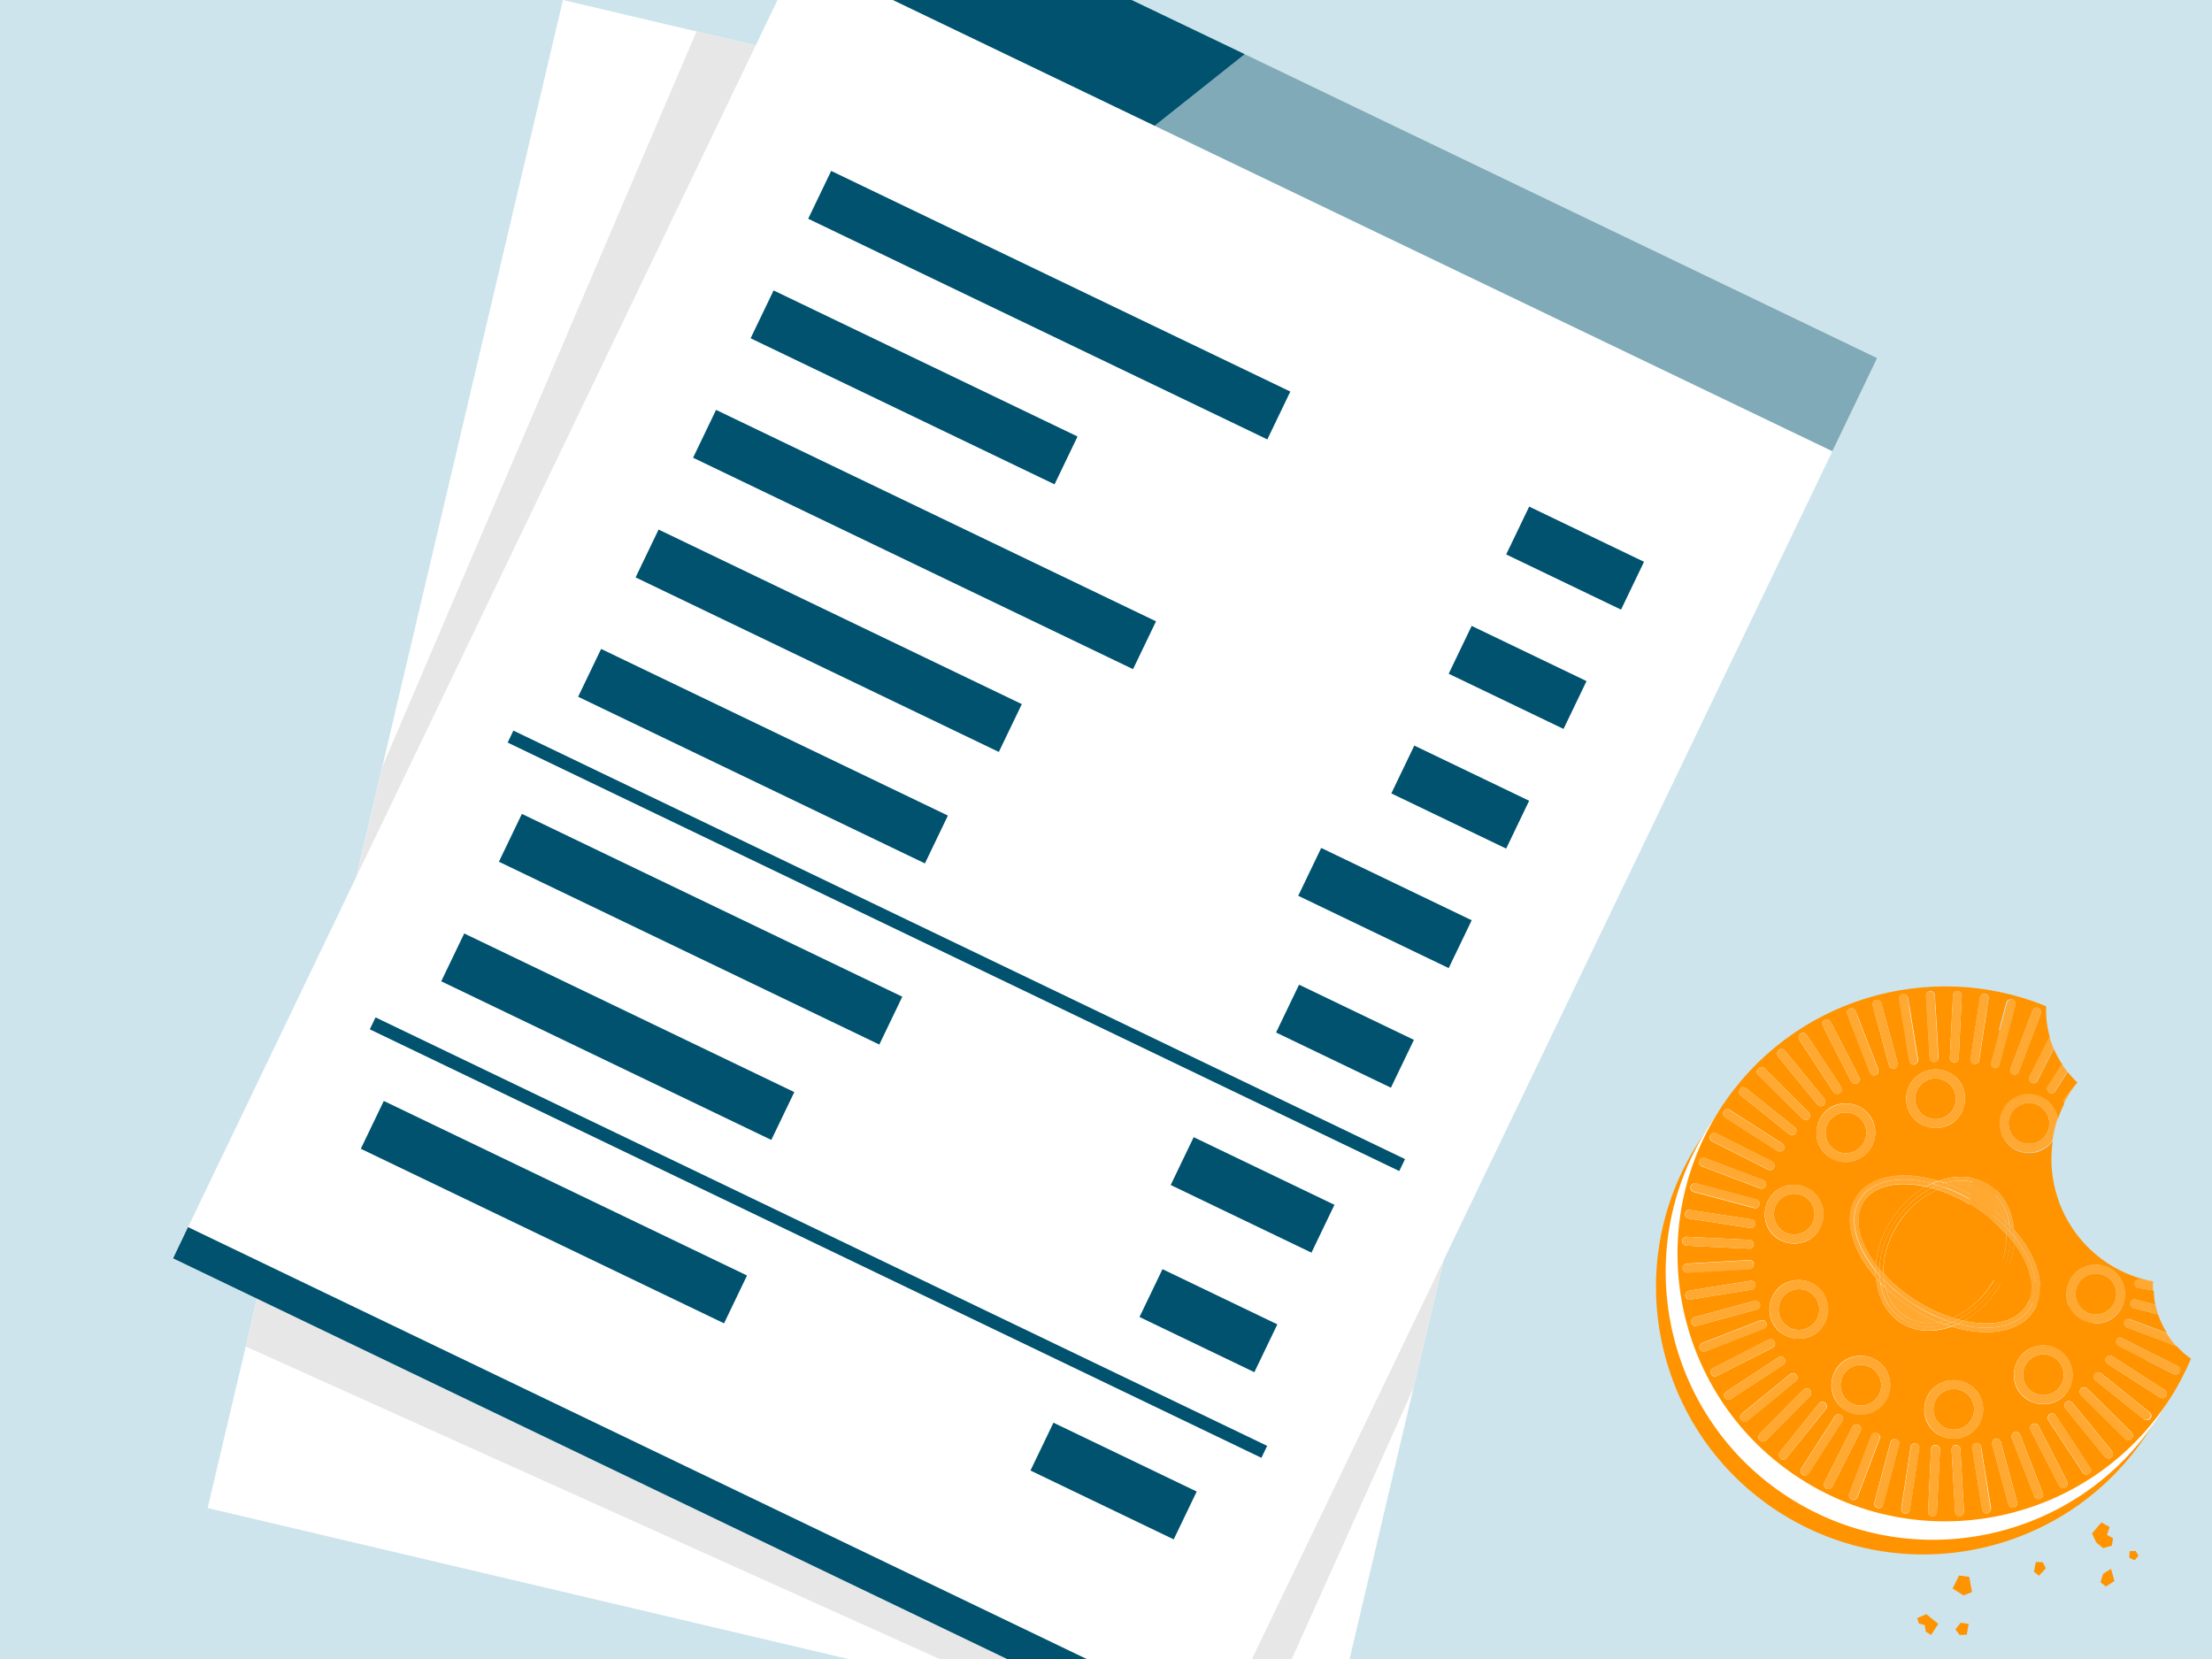
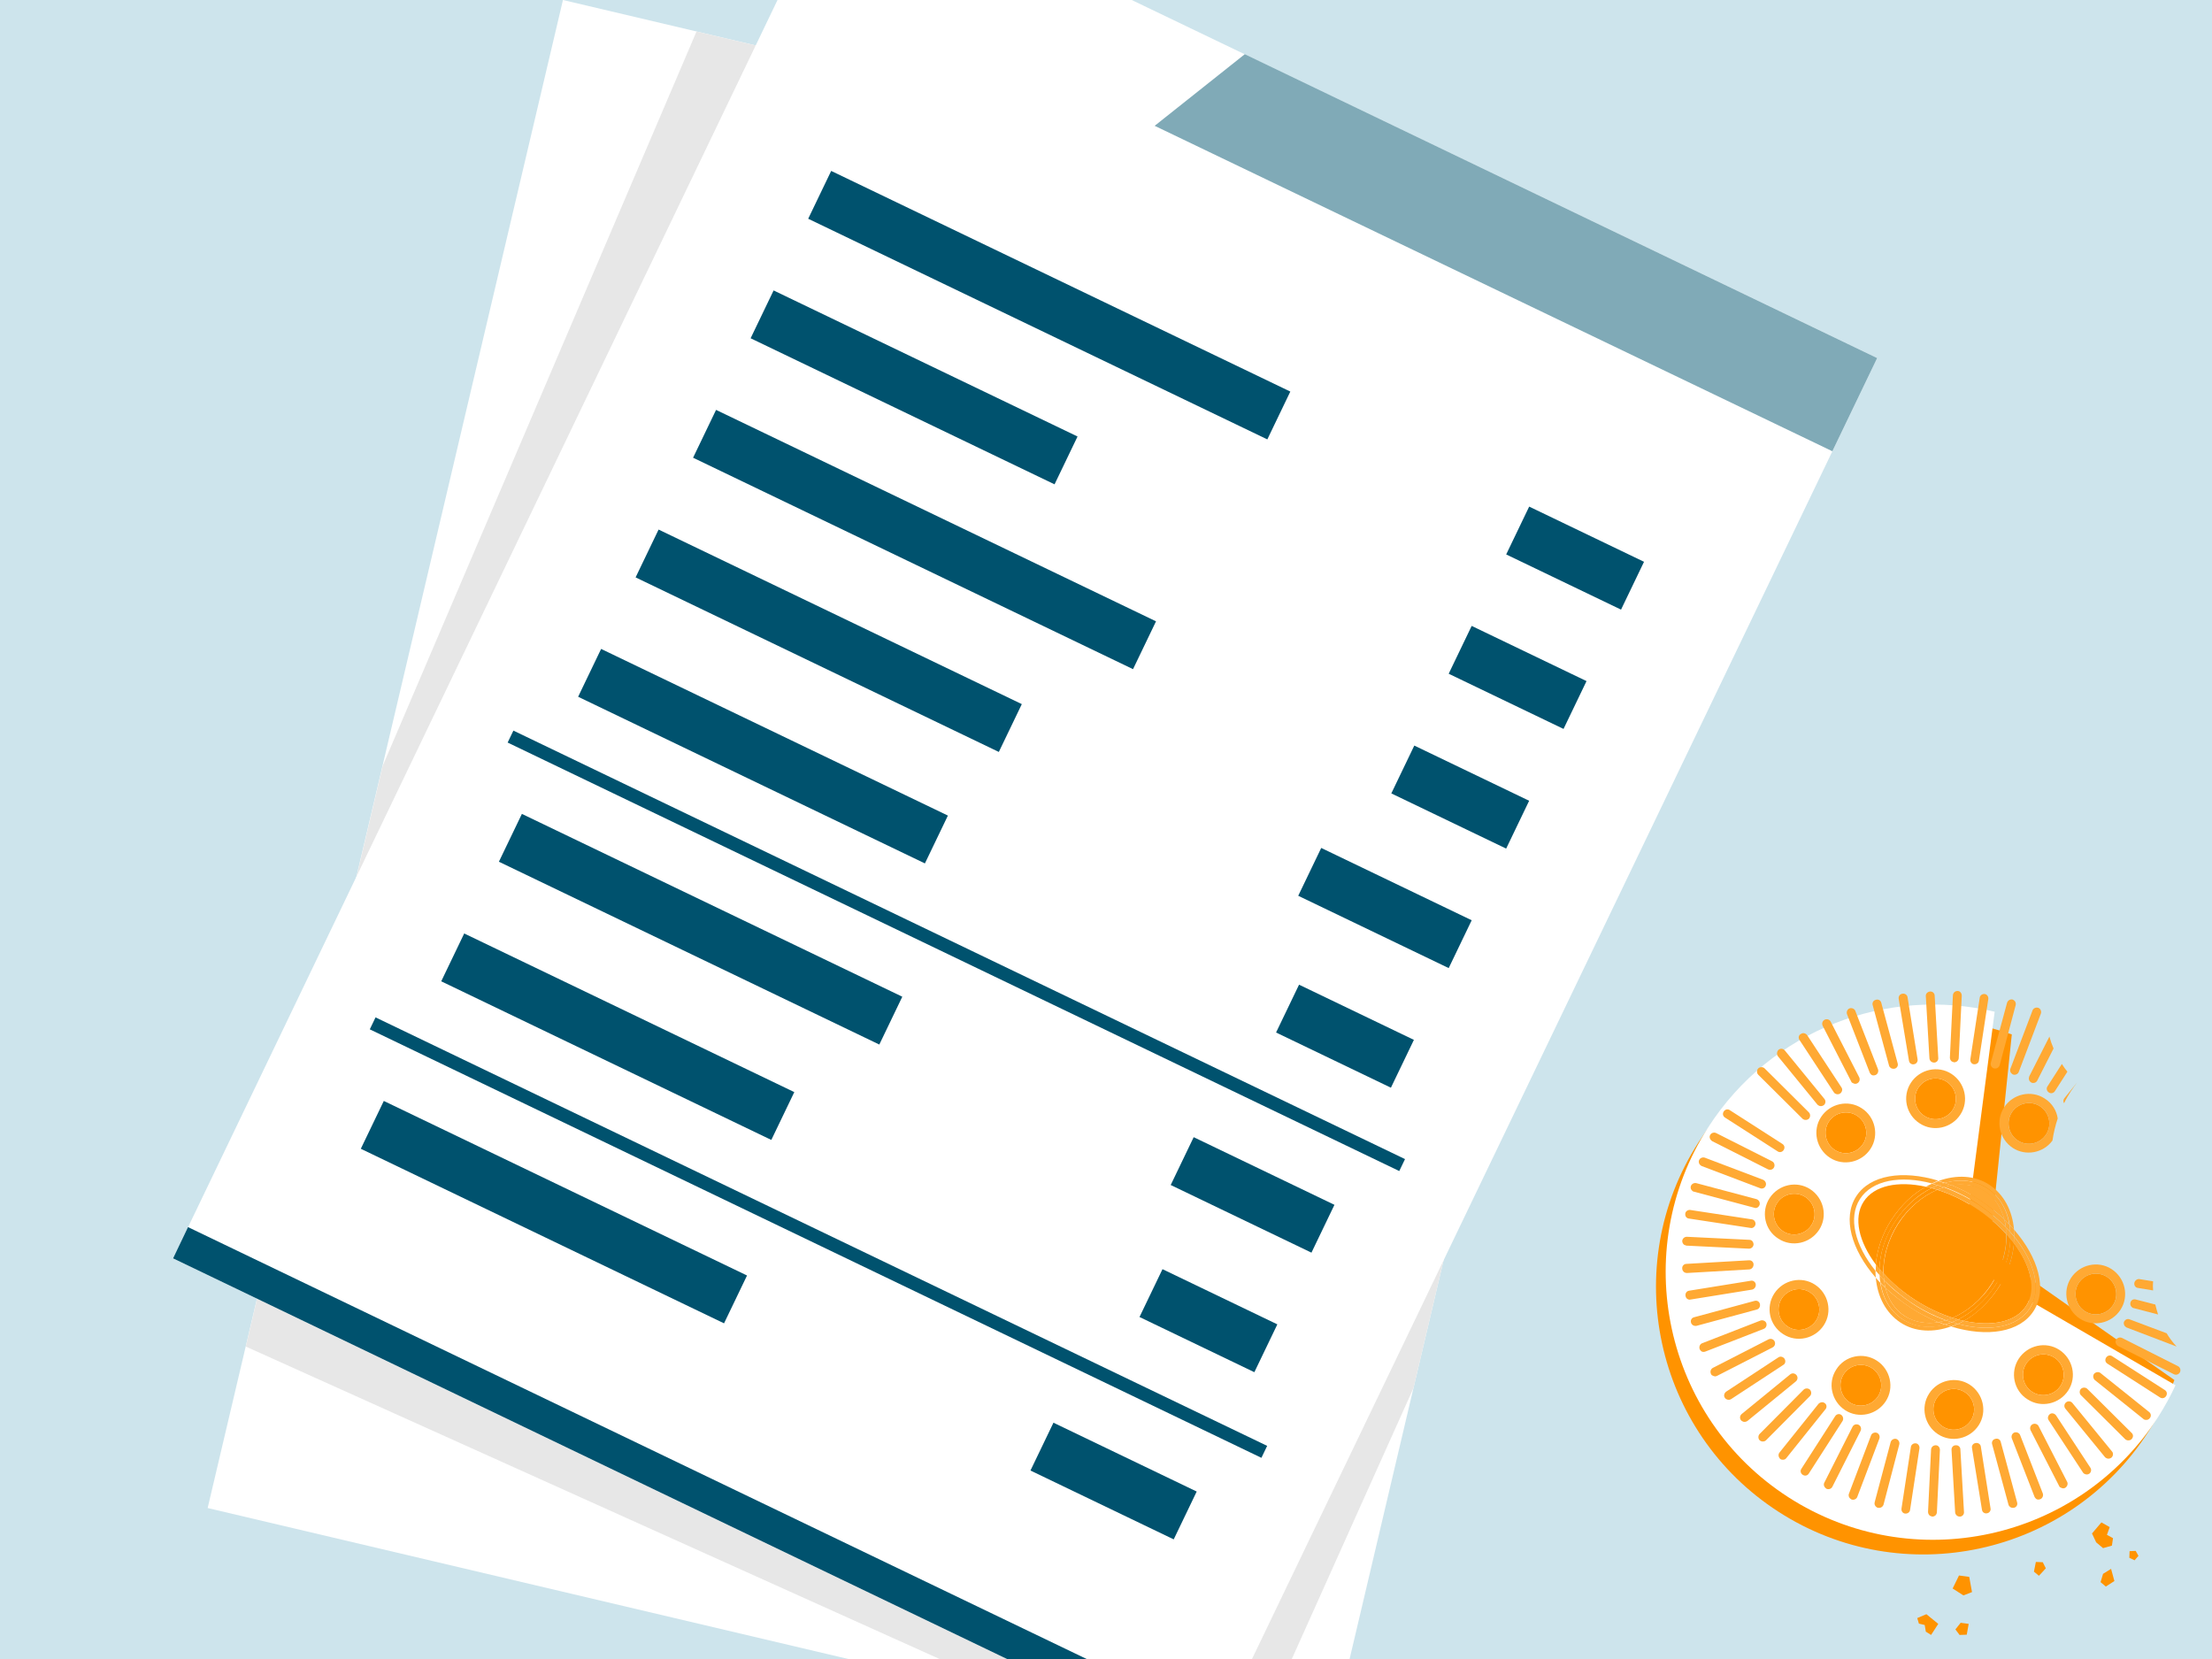
<svg xmlns="http://www.w3.org/2000/svg" id="Laag_1" style="enable-background:new 0 0 800 600;" version="1.1" viewBox="0 0 800 600" x="0px" xml:space="preserve" y="0px">
  <style type="text/css">
	.st0{fill:#CDE4EC;}
	.st1{fill:#FFFFFF;}
	.st2{fill:#E7E7E7;}
	.st3{fill:#80AAB7;}
	.st4{fill:#00526E;}
	.st5{fill:#FF9300;}
	.st6{fill:#FFA933;}
</style>
  <rect class="st0" height="600" width="800" />
  <polygon class="st1" points="203.6,0 75.1,545.4 306.8,600 488.1,600 607.1,95.1 " />
  <polygon class="st2" points="251.9,11.4 138.4,277 88.9,487 339.8,600 467.2,600 511.2,502 607.1,95.1 " />
  <g>
    <polygon class="st1" points="409.3,0 281.2,0 62.6,455.1 364.2,600 452.8,600 678.9,129.5  " />
    <g>
      <polygon class="st3" points="678.9,129.5 450.2,19.6 417.6,45.5 662.7,163.2   " />
-       <polygon class="st4" points="409.3,0 322.9,0 417.6,45.5 450.2,19.6   " />
    </g>
    <polygon class="st4" points="68,443.8 62.6,455.1 364.2,600 393,600  " />
  </g>
  <g>
    <g>
      <rect class="st4" height="184.3" transform="matrix(0.433 -0.901 0.901 0.433 115.819 404.555)" width="19.2" x="369.9" y="18.1" />
      <rect class="st4" height="46.1" transform="matrix(0.433 -0.901 0.901 0.433 141.292 627.835)" width="19.2" x="560.1" y="178.6" />
    </g>
    <g>
      <rect class="st4" height="122" transform="matrix(0.433 -0.901 0.901 0.433 61.298 377.354)" width="19.2" x="321" y="79" />
      <rect class="st4" height="46.1" transform="matrix(0.433 -0.901 0.901 0.433 90.535 633.626)" width="19.2" x="539.4" y="221.8" />
    </g>
    <g>
      <rect class="st4" height="176.6" transform="matrix(0.433 -0.901 0.901 0.433 13.842 412.076)" width="19.2" x="324.9" y="106.7" />
      <rect class="st4" height="46.1" transform="matrix(0.433 -0.901 0.901 0.433 39.778 639.417)" width="19.2" x="518.6" y="265.1" />
    </g>
    <g>
      <rect class="st4" height="145.8" transform="matrix(0.433 -0.901 0.901 0.433 -38.773 401.574)" width="19.2" x="290.2" y="158.7" />
      <rect class="st4" height="60.4" transform="matrix(0.433 -0.901 0.901 0.433 -11.842 637.644)" width="19.2" x="491.4" y="298.1" />
    </g>
    <g>
      <rect class="st4" height="139.2" transform="matrix(0.433 -0.901 0.901 0.433 -89.931 403.862)" width="19.2" x="266.5" y="203.8" />
      <rect class="st4" height="46.1" transform="matrix(0.433 -0.901 0.901 0.433 -61.736 650.998)" width="19.2" x="477" y="351.5" />
    </g>
    <rect class="st4" height="357.9" transform="matrix(0.433 -0.901 0.901 0.433 -113.667 506.782)" width="4.8" x="343.6" y="164.8" />
    <g>
      <rect class="st4" height="152.7" transform="matrix(0.433 -0.901 0.901 0.433 -159.165 418.959)" width="19.2" x="243.9" y="259.7" />
      <rect class="st4" height="56.5" transform="matrix(0.433 -0.901 0.901 0.433 -132.412 653.457)" width="19.2" x="443.6" y="403.7" />
    </g>
    <g>
      <rect class="st4" height="132.5" transform="matrix(0.433 -0.901 0.901 0.433 -211.137 414.091)" width="19.2" x="214" y="308.6" />
      <rect class="st4" height="46.1" transform="matrix(0.433 -0.901 0.901 0.433 -182.538 664.78)" width="19.2" x="427.6" y="454.5" />
    </g>
    <rect class="st4" height="357.9" transform="matrix(0.433 -0.901 0.901 0.433 -235.484 520.681)" width="4.8" x="293.8" y="268.6" />
    <g>
      <rect class="st4" height="145.8" transform="matrix(0.433 -0.901 0.901 0.433 -281.392 429.253)" width="19.2" x="190.9" y="365.4" />
      <rect class="st4" height="57.5" transform="matrix(0.433 -0.901 0.901 0.433 -254.287 666.846)" width="19.2" x="393.4" y="506.8" />
    </g>
  </g>
  <g>
    <path class="st5" d="M614.3,413.1c24.7-38.4,72-53.4,113.3-39l-8.1,78.1l66.9,46.9c-2.4,6.4-5.5,12.7-9.4,18.7   c-28.9,44.9-88.8,57.9-133.7,29S585.4,458,614.3,413.1L614.3,413.1z" />
    <path class="st1" d="M617.8,407.7c22.8-35.4,64.8-51,103.6-41.8l-11.8,90.3l77.2,44.8c-1.8,3.9-3.9,7.7-6.3,11.5   c-28.9,44.9-88.8,57.9-133.7,29S588.9,452.6,617.8,407.7L617.8,407.7z" />
    <g>
      <path class="st5" d="M666.8,497c-2.2,3.4-1.2,8,2.2,10.2s8,1.2,10.2-2.2s1.2-8-2.2-10.2S669,493.6,666.8,497L666.8,497z" />
      <path class="st5" d="M696,403.6c3.4,2.2,8,1.2,10.2-2.2s1.2-8-2.2-10.2s-8-1.2-10.2,2.2S692.6,401.4,696,403.6L696,403.6z" />
      <path class="st5" d="M671.6,403.5c-3.4-2.2-8-1.2-10.2,2.2s-1.2,8,2.2,10.2s8,1.2,10.2-2.2S675,405.7,671.6,403.5L671.6,403.5z" />
      <path class="st5" d="M644.9,445.3c3.4,2.2,8,1.2,10.2-2.2s1.2-8-2.2-10.2s-8-1.2-10.2,2.2S641.5,443.1,644.9,445.3L644.9,445.3z" />
      <path class="st5" d="M700.4,505.7c-2.2,3.4-1.2,8,2.2,10.2s8,1.2,10.2-2.2s1.2-8-2.2-10.2S702.6,502.3,700.4,505.7L700.4,505.7z" />
      <path class="st5" d="M735,503.4c3.4,2.2,8,1.2,10.2-2.2s1.2-8-2.2-10.2s-8-1.2-10.2,2.2S731.6,501.2,735,503.4L735,503.4z" />
-       <path class="st5" d="M769.2,480.1c-0.1,0-0.2-0.1-0.3-0.2c-0.6-0.4-0.9-1.2-0.6-1.9c0.3-0.8,1.2-1.2,2.1-0.9l13.3,5    c-1.3-2.1-2.4-4.4-3.2-6.7l-8.8-2.3c-0.2,0-0.3-0.1-0.5-0.2c-0.6-0.4-0.9-1.1-0.7-1.8c0.2-0.9,1.1-1.4,2-1.1l7,1.8    c-0.4-1.7-0.5-3.4-0.6-5.1l-5.5-0.9c-0.2,0-0.4-0.1-0.6-0.2c-0.5-0.3-0.8-1-0.7-1.6c0.1-0.9,1-1.5,1.8-1.3l5,0.8c0,0,0,0,0,0    c-5.6-1-11.1-3.1-16.3-6.4c-15.3-9.9-22.7-27.5-20.2-44.4c-3.3,4.5-9.5,5.7-14.3,2.7c-4.9-3.2-6.3-9.7-3.2-14.7s9.7-6.3,14.7-3.2    c2.6,1.7,4.2,4.4,4.7,7.2c0.6-1.9,1.4-3.8,2.3-5.6c-0.4-0.6-0.4-1.3,0.1-1.9l4.6-5.7c-1.3-1.2-2.4-2.5-3.5-3.8l-4.5,7    c-0.5,0.7-1.5,1-2.2,0.5s-1-1.5-0.5-2.2l5.2-8.1c-1.2-1.8-2.2-3.7-3-5.6l-5.9,11.6c-0.4,0.8-1.4,1.1-2.2,0.7    c-0.1,0-0.1-0.1-0.1-0.1c-0.7-0.4-0.9-1.3-0.6-2.1l7.3-14.4c-1-3.6-1.4-7.3-1.3-11.1c-42.3-17.3-92.2-2.6-117.9,37.2    c-28.9,44.9-16,104.8,29,133.7c44.9,28.9,104.8,16,133.7-29c3-4.6,5.5-9.5,7.6-14.4c-1.9-1.3-3.6-2.8-5.1-4.5L769.2,480.1    L769.2,480.1z M763.7,459.1c4.9,3.2,6.3,9.7,3.2,14.7s-9.7,6.3-14.7,3.2s-6.3-9.7-3.2-14.7S758.8,455.9,763.7,459.1z M744.7,488.3    c4.9,3.2,6.3,9.7,3.2,14.7s-9.7,6.3-14.7,3.2s-6.3-9.7-3.2-14.7S739.8,485.1,744.7,488.3L744.7,488.3z M715.5,515.5    c-3.2,4.9-9.7,6.3-14.7,3.2s-6.3-9.7-3.2-14.7c3.2-4.9,9.7-6.3,14.7-3.2S718.7,510.6,715.5,515.5L715.5,515.5z M719.5,428.5    c5.3,3.4,8.3,9.4,8.9,16.2c8.9,10.1,12.1,21.7,7.1,29.4c-5,7.8-16.8,9.6-29.7,5.7c-6.4,2.3-13.1,2-18.4-1.4s-8.3-9.4-8.9-16.2    c-8.9-10.1-12.1-21.7-7.1-29.4s16.8-9.6,29.7-5.7C707.5,424.8,714.1,425.1,719.5,428.5z M681.9,506.7c-3.2,4.9-9.7,6.3-14.7,3.2    s-6.3-9.7-3.2-14.7s9.7-6.3,14.7-3.2S685.1,501.8,681.9,506.7L681.9,506.7z M676.5,415.4c-3.2,4.9-9.7,6.3-14.7,3.2    s-6.3-9.7-3.2-14.7s9.7-6.3,14.7-3.2S679.7,410.5,676.5,415.4L676.5,415.4z M691.1,391.6c3.2-4.9,9.7-6.3,14.7-3.2    s6.3,9.7,3.2,14.7s-9.7,6.3-14.7,3.2S687.9,396.5,691.1,391.6L691.1,391.6z M654.6,430.2c4.9,3.2,6.3,9.7,3.2,14.7    s-9.7,6.3-14.7,3.2s-6.3-9.7-3.2-14.7S649.7,427,654.6,430.2L654.6,430.2z M656.3,464.6c4.9,3.2,6.3,9.7,3.2,14.7    s-9.7,6.3-14.7,3.2s-6.3-9.7-3.2-14.7S651.4,461.5,656.3,464.6L656.3,464.6z M737.2,364.5c0.8,0.3,1.2,1.2,0.9,2.1l-8,21.1    c-0.3,0.8-1.2,1.2-2.1,0.9c-0.1,0-0.2-0.1-0.3-0.2c-0.6-0.4-0.9-1.2-0.6-1.9l8-21.1C735.4,364.6,736.3,364.2,737.2,364.5z     M727.7,361.4c0.9,0.2,1.4,1.1,1.1,2l-5.8,21.8c-0.2,0.9-1.1,1.4-2,1.1c-0.2,0-0.3-0.1-0.5-0.2c-0.6-0.4-0.9-1.1-0.7-1.8l5.8-21.8    C725.9,361.7,726.8,361.2,727.7,361.4z M717.9,359.4c0.9,0.1,1.5,1,1.3,1.8l-3.4,22.3c-0.1,0.9-1,1.5-1.8,1.3    c-0.2,0-0.4-0.1-0.6-0.2c-0.5-0.3-0.8-1-0.7-1.6l3.4-22.3C716.2,359.9,717,359.3,717.9,359.4z M708,358.4c0.9,0,1.6,0.8,1.5,1.7    l-1.1,22.6c0,0.9-0.8,1.6-1.7,1.5c-0.3,0-0.6-0.1-0.8-0.3c-0.5-0.3-0.8-0.8-0.7-1.4l1.1-22.6C706.4,359,707.1,358.3,708,358.4z     M698.1,358.4c0.9,0,1.7,0.6,1.7,1.5l1.3,22.5c0,0.9-0.6,1.7-1.5,1.7c-0.4,0-0.7-0.1-1-0.3c-0.4-0.3-0.7-0.7-0.7-1.3l-1.3-22.5    C696.5,359.2,697.2,358.5,698.1,358.4L698.1,358.4z M688.2,359.5c0.9-0.1,1.7,0.5,1.9,1.3l3.6,22.3c0.1,0.9-0.5,1.7-1.3,1.9    c-0.4,0.1-0.8,0-1.1-0.2c-0.4-0.2-0.6-0.6-0.7-1.1l-3.6-22.3C686.7,360.5,687.3,359.7,688.2,359.5L688.2,359.5z M678.4,361.6    c0.9-0.2,1.7,0.3,2,1.1l5.9,21.8c0.2,0.9-0.3,1.7-1.1,2c-0.5,0.1-0.9,0-1.3-0.2c-0.3-0.2-0.6-0.5-0.7-0.9l-5.9-21.8    C677.1,362.7,677.6,361.9,678.4,361.6L678.4,361.6z M669,364.7c0.8-0.3,1.8,0.1,2.1,0.9l8.2,21.1c0.3,0.8-0.1,1.8-0.9,2.1    c-0.5,0.2-1,0.1-1.5-0.1c-0.3-0.2-0.5-0.4-0.6-0.8l-8.2-21.1C667.7,366,668.1,365.1,669,364.7z M659.9,368.8    c0.8-0.4,1.8-0.1,2.2,0.7l10.3,20.1c0.4,0.8,0.1,1.8-0.7,2.2c-0.5,0.3-1.1,0.2-1.6-0.1c-0.2-0.1-0.4-0.4-0.6-0.6L659.2,371    C658.8,370.2,659.1,369.2,659.9,368.8L659.9,368.8z M651.3,373.8c0.7-0.5,1.7-0.3,2.2,0.5l12.4,18.9c0.5,0.7,0.3,1.7-0.5,2.2    c-0.6,0.4-1.2,0.3-1.8,0c-0.2-0.1-0.3-0.3-0.5-0.5l-12.4-18.9C650.3,375.3,650.5,374.3,651.3,373.8z M643.2,379.7    c0.7-0.6,1.7-0.5,2.3,0.2l14.3,17.5c0.6,0.7,0.5,1.7-0.2,2.3c-0.6,0.5-1.3,0.5-1.9,0.1c-0.1-0.1-0.3-0.2-0.4-0.3L643,382    C642.5,381.3,642.6,380.3,643.2,379.7L643.2,379.7z M635.9,386.4c0.6-0.6,1.6-0.6,2.3,0l16,15.9c0.6,0.6,0.6,1.6,0,2.3    c-0.5,0.5-1.4,0.6-2,0.2c-0.1-0.1-0.2-0.1-0.3-0.2l-16-15.9C635.2,388.1,635.2,387,635.9,386.4L635.9,386.4z M631.5,393.6    l17.6,14.1c0.7,0.6,0.8,1.6,0.2,2.3c-0.5,0.6-1.4,0.8-2.1,0.3c0,0-0.1-0.1-0.1-0.1l-17.6-14.1c-0.7-0.6-0.8-1.6-0.2-2.3    C629.8,393.1,630.8,393,631.5,393.6L631.5,393.6z M623.4,401.9c0.5-0.7,1.5-1,2.2-0.5l19,12.2c0.7,0.5,1,1.5,0.5,2.2    s-1.5,1-2.2,0.5l-19-12.2C623.2,403.7,622.9,402.7,623.4,401.9z M618.5,410.6c0.4-0.8,1.4-1.1,2.2-0.7l20.2,10.2    c0.8,0.4,1.1,1.4,0.7,2.2c-0.4,0.8-1.4,1.1-2.2,0.7l-20.2-10.2c-0.1,0-0.1-0.1-0.1-0.1C618.3,412.2,618.1,411.3,618.5,410.6    L618.5,410.6z M615.1,421.6c-0.6-0.4-0.9-1.2-0.6-1.9c0.3-0.8,1.2-1.2,2.1-0.9l21.1,8c0.8,0.3,1.3,1.2,0.9,2.1    c-0.3,0.8-1.2,1.2-2.1,0.9l-21.1-8C615.3,421.7,615.2,421.7,615.1,421.6z M612.1,430.9c-0.6-0.4-0.9-1.1-0.7-1.8    c0.2-0.9,1.1-1.4,2-1.1l21.8,5.8c0.9,0.2,1.4,1.1,1.1,2c-0.2,0.9-1.1,1.4-2,1.1l-21.8-5.8C612.4,431.1,612.2,431,612.1,430.9z     M610.1,440.5c-0.5-0.3-0.8-1-0.7-1.6c0.1-0.9,1-1.5,1.8-1.3l22.3,3.4c0.9,0.1,1.5,1,1.3,1.8c-0.1,0.9-1,1.5-1.8,1.3l-22.3-3.4    C610.5,440.7,610.3,440.6,610.1,440.5z M609.1,450.2c-0.5-0.3-0.8-0.8-0.7-1.4c0-0.9,0.8-1.6,1.7-1.5l22.6,1.1    c0.9,0,1.6,0.8,1.5,1.7c0,0.9-0.8,1.6-1.7,1.5l-22.6-1.1C609.6,450.5,609.3,450.4,609.1,450.2z M609.2,460    c-0.4-0.3-0.7-0.7-0.7-1.3c0-0.9,0.6-1.7,1.5-1.7l22.6-1.3c0.9,0,1.7,0.6,1.7,1.5c0,0.9-0.6,1.7-1.5,1.7l-22.6,1.3    C609.8,460.3,609.4,460.2,609.2,460L609.2,460z M611.3,470c-0.4,0.1-0.8,0-1.1-0.2c-0.4-0.2-0.6-0.6-0.7-1.1    c-0.1-0.9,0.5-1.7,1.3-1.9l22.3-3.6c0.9-0.1,1.7,0.5,1.8,1.3c0.1,0.9-0.5,1.7-1.3,1.9L611.3,470L611.3,470z M612.3,479.3    c-0.3-0.2-0.6-0.5-0.7-0.9c-0.2-0.9,0.3-1.7,1.1-2l21.8-5.9c0.9-0.2,1.7,0.3,2,1.1c0.2,0.9-0.3,1.7-1.1,2l-21.8,5.9    C613.1,479.7,612.7,479.6,612.3,479.3L612.3,479.3z M615.3,488.6c-0.3-0.2-0.5-0.4-0.6-0.8c-0.3-0.8,0.1-1.8,0.9-2.1l21.1-8.2    c0.8-0.3,1.8,0.1,2.1,0.9c0.3,0.8-0.1,1.8-0.9,2.1l-21.1,8.2C616.3,489,615.8,488.9,615.3,488.6z M619.4,497.6    c-0.2-0.1-0.4-0.4-0.6-0.6c-0.4-0.8-0.1-1.8,0.7-2.2l20.1-10.3c0.8-0.4,1.8-0.1,2.2,0.7c0.4,0.8,0.1,1.8-0.7,2.2L621,497.6    C620.4,497.9,619.8,497.9,619.4,497.6L619.4,497.6z M624.3,506c-0.2-0.1-0.3-0.3-0.5-0.5c-0.5-0.7-0.3-1.7,0.5-2.2l18.9-12.4    c0.7-0.5,1.7-0.3,2.2,0.5c0.5,0.7,0.3,1.7-0.5,2.2L626,506C625.5,506.4,624.8,506.4,624.3,506L624.3,506z M630.1,513.9    c-0.1-0.1-0.3-0.2-0.4-0.3c-0.6-0.7-0.5-1.7,0.2-2.3l17.5-14.3c0.7-0.6,1.7-0.5,2.3,0.2c0.6,0.7,0.5,1.7-0.2,2.3L632,513.8    C631.4,514.3,630.7,514.3,630.1,513.9z M654.6,504.9l-15.9,16c-0.5,0.5-1.4,0.6-2,0.2c-0.1-0.1-0.2-0.1-0.3-0.2    c-0.6-0.6-0.6-1.6,0-2.3l15.9-16c0.6-0.6,1.6-0.6,2.3,0C655.2,503.3,655.2,504.3,654.6,504.9L654.6,504.9z M646.1,527.3    c-0.5,0.7-1.4,0.8-2.1,0.3c0,0-0.1-0.1-0.1-0.1c-0.7-0.6-0.8-1.6-0.2-2.3l14.1-17.6c0.6-0.7,1.6-0.8,2.3-0.2    c0.7,0.6,0.8,1.6,0.2,2.3L646.1,527.3L646.1,527.3z M654.1,532.9c-0.5,0.7-1.5,1-2.2,0.5s-1-1.5-0.5-2.2l12.2-19    c0.5-0.7,1.5-1,2.2-0.5c0.8,0.5,1,1.5,0.5,2.2L654.1,532.9L654.1,532.9z M660.5,538.4c-0.1,0-0.1-0.1-0.1-0.1    c-0.7-0.4-0.9-1.3-0.6-2.1L670,516c0.4-0.8,1.4-1.1,2.2-0.7c0.8,0.4,1.1,1.4,0.7,2.2l-10.2,20.2    C662.3,538.4,661.3,538.8,660.5,538.4z M669.7,542.4c-0.1,0-0.2-0.1-0.3-0.2c-0.6-0.4-0.9-1.2-0.6-1.9l8-21.1    c0.3-0.8,1.2-1.2,2.1-0.9c0.8,0.3,1.3,1.2,0.9,2.1l-8,21.1C671.4,542.3,670.5,542.7,669.7,542.4L669.7,542.4z M679.1,545.4    c-0.2,0-0.3-0.1-0.5-0.2c-0.6-0.4-0.9-1.1-0.7-1.8l5.8-21.8c0.2-0.9,1.1-1.4,2-1.1c0.9,0.2,1.4,1.1,1.1,2l-5.8,21.8    C680.9,545.1,680,545.6,679.1,545.4z M688.9,547.4c-0.2,0-0.4-0.1-0.6-0.2c-0.5-0.3-0.8-1-0.7-1.6l3.4-22.3c0.1-0.9,1-1.5,1.8-1.3    c0.9,0.1,1.5,1,1.3,1.8l-3.4,22.3C690.6,547,689.8,547.6,688.9,547.4z M698.8,548.4c-0.3,0-0.6-0.1-0.8-0.3    c-0.5-0.3-0.8-0.8-0.7-1.4l1.1-22.6c0-0.9,0.8-1.6,1.7-1.5c0.9,0,1.6,0.8,1.5,1.7l-1.1,22.6C700.4,547.8,699.7,548.5,698.8,548.4z     M708.8,548.4c-0.4,0-0.7-0.1-1-0.3c-0.4-0.3-0.7-0.7-0.7-1.3l-1.3-22.5c0-0.9,0.6-1.7,1.5-1.7c0.9,0,1.7,0.6,1.7,1.5l1.3,22.5    C710.3,547.6,709.6,548.4,708.8,548.4L708.8,548.4z M718.7,547.3c-0.4,0.1-0.8,0-1.1-0.2c-0.4-0.2-0.6-0.6-0.7-1.1l-3.6-22.3    c-0.1-0.9,0.5-1.7,1.3-1.8c0.9-0.2,1.7,0.5,1.9,1.3l3.6,22.3C720.1,546.4,719.5,547.2,718.7,547.3L718.7,547.3z M728.4,545.2    c-0.5,0.1-0.9,0-1.3-0.2c-0.3-0.2-0.6-0.5-0.7-0.9l-5.9-21.8c-0.2-0.9,0.3-1.7,1.1-2c0.9-0.2,1.7,0.3,2,1.1l5.9,21.8    C729.8,544.1,729.3,545,728.4,545.2L728.4,545.2z M737.9,542.1c-0.5,0.2-1,0.1-1.5-0.1c-0.3-0.2-0.5-0.4-0.6-0.8l-8.2-21.1    c-0.3-0.8,0.1-1.8,0.9-2.1c0.8-0.3,1.8,0.1,2.1,0.9l8.2,21.1C739.1,540.9,738.7,541.8,737.9,542.1z M746.9,538    c-0.5,0.3-1.1,0.2-1.6-0.1c-0.2-0.1-0.4-0.4-0.6-0.6l-10.3-20.1c-0.4-0.8-0.1-1.8,0.7-2.2c0.8-0.4,1.8-0.1,2.2,0.7l10.3,20.1    C748,536.6,747.7,537.6,746.9,538L746.9,538z M755.5,533c-0.6,0.4-1.2,0.3-1.8,0c-0.2-0.1-0.3-0.3-0.5-0.5l-12.4-18.9    c-0.5-0.7-0.3-1.7,0.5-2.2c0.7-0.5,1.7-0.3,2.2,0.5l12.4,18.9C756.5,531.5,756.3,532.5,755.5,533z M763.6,527.1    c-0.6,0.5-1.3,0.5-1.9,0.1c-0.1-0.1-0.3-0.2-0.4-0.3L747,509.4c-0.6-0.7-0.5-1.7,0.2-2.3c0.7-0.6,1.7-0.5,2.3,0.2l14.3,17.5    C764.4,525.5,764.3,526.6,763.6,527.1z M770.9,520.4c-0.5,0.5-1.4,0.6-2,0.2c-0.1-0.1-0.2-0.1-0.3-0.2l-16-15.9    c-0.6-0.6-0.6-1.6,0-2.3c0.6-0.6,1.6-0.6,2.3,0l16,15.9C771.6,518.8,771.6,519.8,770.9,520.4L770.9,520.4z M775.5,513.4    c0,0-0.1-0.1-0.1-0.1l-17.6-14.1c-0.7-0.6-0.8-1.6-0.2-2.3c0.6-0.7,1.6-0.8,2.3-0.2l17.6,14.1c0.7,0.6,0.8,1.6,0.2,2.3    C777.1,513.7,776.1,513.8,775.5,513.4L775.5,513.4z M783.4,504.9c-0.5,0.7-1.5,1-2.2,0.5l-19-12.2c-0.7-0.5-1-1.5-0.5-2.2    s1.5-1,2.2-0.5l19,12.2C783.7,503.2,783.9,504.2,783.4,504.9L783.4,504.9z M788.3,496.3c-0.4,0.8-1.4,1.1-2.2,0.7L766,486.8    c-0.1,0-0.1-0.1-0.1-0.1c-0.7-0.4-0.9-1.3-0.6-2.1c0.4-0.8,1.4-1.1,2.2-0.7l20.2,10.2C788.4,494.5,788.8,495.5,788.3,496.3    L788.3,496.3z" />
      <path class="st5" d="M737.8,400.1c-3.4-2.2-8-1.2-10.2,2.2s-1.2,8,2.2,10.2s8,1.2,10.2-2.2S741.2,402.3,737.8,400.1L737.8,400.1z" />
      <path class="st5" d="M754,474.2c3.4,2.2,8,1.2,10.2-2.2s1.2-8-2.2-10.2s-8-1.2-10.2,2.2S750.6,472,754,474.2z" />
      <path class="st5" d="M646.6,479.8c3.4,2.2,8,1.2,10.2-2.2s1.2-8-2.2-10.2s-8-1.2-10.2,2.2S643.2,477.6,646.6,479.8L646.6,479.8z" />
      <path class="st6" d="M741,395.1c0.7,0.5,1.7,0.3,2.2-0.5l4.5-7c-0.7-0.9-1.4-1.8-2-2.8l-5.2,8.1C740,393.6,740.2,394.6,741,395.1    L741,395.1z" />
      <path class="st6" d="M734.5,391.4c0,0,0.1,0.1,0.1,0.1c0.8,0.4,1.8,0.1,2.2-0.7l5.9-11.6c-0.6-1.4-1.1-2.8-1.5-4.3l-7.3,14.4    C733.6,390.1,733.8,391,734.5,391.4z" />
      <path class="st6" d="M727.1,386.5c-0.3,0.7,0,1.5,0.6,1.9c0.1,0.1,0.2,0.1,0.3,0.2c0.8,0.3,1.8-0.1,2.1-0.9l8-21.1    c0.3-0.8-0.1-1.8-0.9-2.1c-0.8-0.3-1.8,0.1-2.1,0.9L727.1,386.5z" />
      <path class="st6" d="M720,384.4c-0.2,0.7,0.1,1.4,0.7,1.8c0.1,0.1,0.3,0.2,0.5,0.2c0.9,0.2,1.7-0.3,2-1.1l5.8-21.8    c0.2-0.9-0.3-1.7-1.1-2c-0.9-0.2-1.7,0.3-2,1.1L720,384.4z" />
      <path class="st6" d="M712.6,383.1c-0.1,0.6,0.2,1.3,0.7,1.6c0.2,0.1,0.4,0.2,0.6,0.2c0.9,0.1,1.7-0.5,1.8-1.3l3.4-22.3    c0.1-0.9-0.5-1.7-1.3-1.8c-0.9-0.1-1.7,0.5-1.8,1.3L712.6,383.1z" />
      <path class="st6" d="M705.2,382.5c0,0.6,0.3,1.1,0.7,1.4c0.2,0.1,0.5,0.2,0.8,0.3c0.9,0,1.6-0.6,1.7-1.5l1.1-22.6    c0-0.9-0.6-1.7-1.5-1.7c-0.9,0-1.6,0.6-1.7,1.5L705.2,382.5z" />
      <path class="st6" d="M697.8,382.7c0,0.5,0.3,1,0.7,1.3c0.3,0.2,0.6,0.3,1,0.3c0.9,0,1.6-0.8,1.5-1.7l-1.3-22.5    c0-0.9-0.8-1.6-1.7-1.5s-1.6,0.8-1.5,1.7L697.8,382.7L697.8,382.7z" />
      <path class="st6" d="M690.4,383.6c0.1,0.5,0.3,0.9,0.7,1.1c0.3,0.2,0.7,0.3,1.1,0.2c0.9-0.1,1.5-1,1.3-1.9l-3.6-22.3    c-0.1-0.9-1-1.5-1.9-1.3c-0.9,0.1-1.5,1-1.3,1.9L690.4,383.6L690.4,383.6z" />
      <path class="st6" d="M683.2,385.4c0.1,0.4,0.4,0.7,0.7,0.9c0.4,0.2,0.8,0.3,1.3,0.2c0.9-0.2,1.4-1.1,1.1-2l-5.9-21.8    c-0.2-0.9-1.1-1.4-2-1.1c-0.9,0.2-1.4,1.1-1.1,2L683.2,385.4L683.2,385.4z" />
      <path class="st6" d="M676.2,387.9c0.1,0.3,0.4,0.6,0.6,0.8c0.4,0.3,1,0.3,1.5,0.1c0.8-0.3,1.2-1.3,0.9-2.1l-8.2-21.1    c-0.3-0.8-1.3-1.2-2.1-0.9c-0.8,0.3-1.2,1.3-0.9,2.1L676.2,387.9z" />
      <path class="st6" d="M659.2,371l10.3,20.1c0.1,0.3,0.3,0.5,0.6,0.6c0.5,0.3,1.1,0.4,1.6,0.1c0.8-0.4,1.1-1.4,0.7-2.2l-10.3-20.1    c-0.4-0.8-1.4-1.1-2.2-0.7S658.8,370.2,659.2,371L659.2,371z" />
      <path class="st6" d="M650.8,376.1l12.4,18.9c0.1,0.2,0.3,0.4,0.5,0.5c0.5,0.3,1.2,0.4,1.8,0c0.7-0.5,1-1.5,0.5-2.2l-12.4-18.9    c-0.5-0.7-1.5-1-2.2-0.5C650.5,374.3,650.3,375.3,650.8,376.1z" />
      <path class="st6" d="M643,382l14.3,17.5c0.1,0.1,0.2,0.2,0.4,0.3c0.6,0.4,1.3,0.3,1.9-0.1c0.7-0.6,0.8-1.6,0.2-2.3l-14.3-17.5    c-0.6-0.7-1.6-0.8-2.3-0.2C642.6,380.3,642.5,381.3,643,382L643,382z" />
      <path class="st6" d="M635.9,388.7l16,15.9c0.1,0.1,0.2,0.2,0.3,0.2c0.6,0.4,1.5,0.3,2-0.2c0.6-0.6,0.6-1.7,0-2.3l-16-15.9    c-0.6-0.6-1.7-0.6-2.3,0C635.3,387,635.3,388.1,635.9,388.7L635.9,388.7z" />
-       <path class="st6" d="M629.5,396.1l17.6,14.1c0,0,0.1,0.1,0.1,0.1c0.7,0.4,1.6,0.3,2.1-0.3c0.6-0.7,0.4-1.7-0.2-2.3l-17.6-14.1    c-0.7-0.6-1.7-0.4-2.3,0.2C628.7,394.5,628.8,395.5,629.5,396.1L629.5,396.1z" />
      <path class="st6" d="M642.9,416.4c0.7,0.5,1.7,0.3,2.2-0.5s0.3-1.7-0.5-2.2l-19-12.2c-0.7-0.5-1.7-0.3-2.2,0.5s-0.3,1.7,0.5,2.2    L642.9,416.4z" />
      <path class="st6" d="M619.2,412.7l20.2,10.2c0.8,0.4,1.8,0.1,2.2-0.7s0.1-1.8-0.7-2.2l-20.2-10.2c-0.8-0.4-1.8-0.1-2.2,0.7    c-0.4,0.7-0.1,1.6,0.6,2.1C619.1,412.7,619.1,412.7,619.2,412.7L619.2,412.7z" />
      <path class="st6" d="M638.6,428.8c0.3-0.8-0.1-1.7-0.9-2.1l-21.1-8c-0.8-0.3-1.8,0.1-2.1,0.9c-0.3,0.7,0,1.5,0.6,1.9    c0.1,0.1,0.2,0.1,0.3,0.2l21.1,8C637.3,430.1,638.3,429.7,638.6,428.8z" />
      <path class="st6" d="M636.4,435.7c0.2-0.9-0.3-1.7-1.1-2l-21.8-5.8c-0.9-0.2-1.7,0.3-2,1.1c-0.2,0.7,0.1,1.4,0.7,1.8    c0.1,0.1,0.3,0.2,0.5,0.2l21.8,5.8C635.3,437.1,636.1,436.6,636.4,435.7z" />
      <path class="st6" d="M634.9,442.8c0.1-0.9-0.5-1.7-1.3-1.8l-22.3-3.4c-0.9-0.1-1.7,0.5-1.8,1.3c-0.1,0.7,0.2,1.3,0.7,1.6    c0.2,0.1,0.4,0.2,0.6,0.2l22.3,3.4C633.9,444.3,634.7,443.7,634.9,442.8z" />
      <path class="st6" d="M634.2,450.1c0-0.9-0.6-1.7-1.5-1.7l-22.6-1.1c-0.9,0-1.6,0.6-1.7,1.5c0,0.6,0.3,1.1,0.7,1.4    c0.2,0.1,0.5,0.2,0.8,0.3l22.6,1.1C633.4,451.6,634.1,451,634.2,450.1z" />
      <path class="st6" d="M634.2,457.3c0-0.9-0.8-1.6-1.7-1.5l-22.6,1.3c-0.9,0-1.6,0.8-1.5,1.7c0,0.5,0.3,1,0.7,1.3    c0.3,0.2,0.6,0.3,1,0.3l22.6-1.3C633.6,459,634.2,458.2,634.2,457.3L634.2,457.3z" />
      <path class="st6" d="M635,464.5c-0.1-0.9-1-1.5-1.8-1.3l-22.3,3.6c-0.9,0.1-1.5,1-1.3,1.9c0.1,0.5,0.3,0.9,0.7,1.1    c0.3,0.2,0.7,0.3,1.1,0.2l22.3-3.6C634.5,466.2,635.1,465.4,635,464.5L635,464.5z" />
      <path class="st6" d="M636.5,471.6c-0.2-0.9-1.1-1.4-2-1.1l-21.8,5.9c-0.9,0.2-1.4,1.1-1.1,2c0.1,0.4,0.4,0.7,0.7,0.9    c0.4,0.2,0.8,0.3,1.3,0.2l21.8-5.9C636.2,473.4,636.7,472.5,636.5,471.6L636.5,471.6z" />
      <path class="st6" d="M638.8,478.5c-0.3-0.8-1.3-1.2-2.1-0.9l-21.1,8.2c-0.8,0.3-1.2,1.3-0.9,2.1c0.1,0.3,0.4,0.6,0.6,0.8    c0.4,0.3,1,0.3,1.5,0.1l21.1-8.2C638.7,480.3,639.1,479.3,638.8,478.5z" />
      <path class="st6" d="M641.8,485.1c-0.4-0.8-1.4-1.1-2.2-0.7l-20.1,10.3c-0.8,0.4-1.1,1.4-0.7,2.2c0.1,0.3,0.3,0.5,0.6,0.6    c0.5,0.3,1.1,0.4,1.6,0.1l20.1-10.3C641.9,486.9,642.2,485.9,641.8,485.1L641.8,485.1z" />
      <path class="st6" d="M645.4,491.4c-0.5-0.7-1.5-1-2.2-0.5l-18.9,12.4c-0.7,0.5-1,1.5-0.5,2.2c0.1,0.2,0.3,0.4,0.5,0.5    c0.5,0.3,1.2,0.4,1.8,0l18.9-12.4C645.7,493.2,645.9,492.2,645.4,491.4L645.4,491.4z" />
      <path class="st6" d="M649.7,497.3c-0.6-0.7-1.6-0.8-2.3-0.2l-17.5,14.3c-0.7,0.6-0.8,1.6-0.2,2.3c0.1,0.1,0.2,0.2,0.4,0.3    c0.6,0.4,1.3,0.3,1.9-0.1l17.5-14.3C650.2,499,650.3,498,649.7,497.3z" />
      <path class="st6" d="M654.6,502.6c-0.6-0.6-1.7-0.6-2.3,0l-15.9,16c-0.6,0.6-0.6,1.7,0,2.3c0.1,0.1,0.2,0.2,0.3,0.2    c0.6,0.4,1.5,0.3,2-0.2l15.9-16C655.2,504.3,655.2,503.3,654.6,502.6L654.6,502.6z" />
      <path class="st6" d="M660,507.5c-0.7-0.6-1.7-0.4-2.3,0.2l-14.1,17.6c-0.6,0.7-0.4,1.7,0.2,2.3c0,0,0.1,0.1,0.1,0.1    c0.7,0.4,1.6,0.3,2.1-0.3l14.1-17.6C660.8,509.1,660.7,508,660,507.5L660,507.5z" />
      <path class="st6" d="M665.9,511.7c-0.7-0.5-1.7-0.3-2.2,0.5l-12.2,19c-0.5,0.7-0.3,1.7,0.5,2.2s1.7,0.3,2.2-0.5l12.2-19    C666.8,513.2,666.6,512.2,665.9,511.7z" />
      <path class="st6" d="M672.2,515.3c-0.8-0.4-1.8-0.1-2.2,0.7l-10.2,20.2c-0.4,0.7-0.1,1.6,0.6,2.1c0,0,0.1,0.1,0.1,0.1    c0.8,0.4,1.8,0.1,2.2-0.7l10.2-20.2C673.3,516.7,673,515.7,672.2,515.3z" />
      <path class="st6" d="M679.7,520.3c0.3-0.8-0.1-1.8-0.9-2.1c-0.8-0.3-1.8,0.1-2.1,0.9l-8,21.1c-0.3,0.7,0,1.5,0.6,1.9    c0.1,0.1,0.2,0.1,0.3,0.2c0.8,0.3,1.8-0.1,2.1-0.9L679.7,520.3L679.7,520.3z" />
      <path class="st6" d="M686.9,522.4c0.2-0.9-0.3-1.7-1.1-2c-0.9-0.2-1.7,0.3-2,1.1l-5.8,21.8c-0.2,0.7,0.1,1.4,0.7,1.8    c0.1,0.1,0.3,0.2,0.5,0.2c0.9,0.2,1.7-0.3,2-1.1L686.9,522.4z" />
      <path class="st6" d="M694.2,523.8c0.1-0.9-0.5-1.7-1.3-1.8c-0.9-0.1-1.7,0.5-1.8,1.3l-3.4,22.3c-0.1,0.7,0.2,1.3,0.7,1.6    c0.2,0.1,0.4,0.2,0.6,0.2c0.9,0.1,1.7-0.5,1.8-1.3L694.2,523.8z" />
      <path class="st6" d="M701.6,524.4c0-0.9-0.6-1.7-1.5-1.7c-0.9,0-1.6,0.6-1.7,1.5l-1.1,22.6c0,0.6,0.3,1.1,0.7,1.4    c0.2,0.1,0.5,0.2,0.8,0.3c0.9,0,1.6-0.6,1.7-1.5L701.6,524.4z" />
      <path class="st6" d="M709,524.2c0-0.9-0.8-1.6-1.7-1.5c-0.9,0-1.6,0.8-1.5,1.7l1.3,22.5c0,0.5,0.3,1,0.7,1.3    c0.3,0.2,0.6,0.3,1,0.3c0.9,0,1.6-0.8,1.5-1.7L709,524.2L709,524.2z" />
      <path class="st6" d="M716.4,523.2c-0.1-0.9-1-1.5-1.9-1.3c-0.9,0.1-1.5,1-1.3,1.8l3.6,22.3c0.1,0.5,0.3,0.9,0.7,1.1    c0.3,0.2,0.7,0.3,1.1,0.2c0.9-0.1,1.5-1,1.3-1.8L716.4,523.2L716.4,523.2z" />
      <path class="st6" d="M723.6,521.5c-0.2-0.9-1.1-1.4-2-1.1c-0.9,0.2-1.4,1.1-1.1,2l5.9,21.8c0.1,0.4,0.4,0.7,0.7,0.9    c0.4,0.2,0.8,0.3,1.3,0.2c0.9-0.2,1.4-1.1,1.1-2L723.6,521.5L723.6,521.5z" />
      <path class="st6" d="M730.6,519c-0.3-0.8-1.3-1.2-2.1-0.9c-0.8,0.3-1.2,1.3-0.9,2.1l8.2,21.1c0.1,0.3,0.4,0.6,0.6,0.8    c0.4,0.3,1,0.3,1.5,0.1c0.8-0.3,1.2-1.3,0.9-2.1L730.6,519z" />
      <path class="st6" d="M747.6,535.9l-10.3-20.1c-0.4-0.8-1.4-1.1-2.2-0.7c-0.8,0.4-1.1,1.4-0.7,2.2l10.3,20.1    c0.1,0.3,0.3,0.5,0.6,0.6c0.5,0.3,1.1,0.4,1.6,0.1C747.7,537.6,748,536.6,747.6,535.9L747.6,535.9z" />
      <path class="st6" d="M756,530.8l-12.4-18.9c-0.5-0.7-1.5-1-2.2-0.5c-0.7,0.5-1,1.5-0.5,2.2l12.4,18.9c0.1,0.2,0.3,0.4,0.5,0.5    c0.5,0.3,1.2,0.4,1.8,0C756.3,532.5,756.5,531.5,756,530.8z" />
      <path class="st6" d="M763.8,524.9l-14.3-17.5c-0.6-0.7-1.6-0.8-2.3-0.2c-0.7,0.6-0.8,1.6-0.2,2.3l14.3,17.5    c0.1,0.1,0.2,0.2,0.4,0.3c0.6,0.4,1.3,0.3,1.9-0.1C764.3,526.6,764.4,525.5,763.8,524.9L763.8,524.9z" />
      <path class="st6" d="M770.9,518.2l-16-15.9c-0.6-0.6-1.7-0.6-2.3,0c-0.6,0.6-0.6,1.7,0,2.3l16,15.9c0.1,0.1,0.2,0.2,0.3,0.2    c0.6,0.4,1.5,0.3,2-0.2C771.6,519.8,771.6,518.8,770.9,518.2L770.9,518.2z" />
      <path class="st6" d="M777.3,510.7l-17.6-14.1c-0.7-0.6-1.7-0.4-2.3,0.2c-0.6,0.7-0.4,1.7,0.2,2.3l17.6,14.1c0,0,0.1,0.1,0.1,0.1    c0.7,0.4,1.6,0.3,2.1-0.3C778.1,512.3,778,511.3,777.3,510.7L777.3,510.7z" />
      <path class="st6" d="M763.9,490.5c-0.7-0.5-1.7-0.3-2.2,0.5s-0.3,1.7,0.5,2.2l19,12.2c0.7,0.5,1.7,0.3,2.2-0.5s0.3-1.7-0.5-2.2    L763.9,490.5L763.9,490.5z" />
      <path class="st6" d="M767.5,483.9c-0.8-0.4-1.8-0.1-2.2,0.7c-0.4,0.7-0.1,1.6,0.6,2.1c0,0,0.1,0.1,0.1,0.1l20.2,10.2    c0.8,0.4,1.8,0.1,2.2-0.7c0.4-0.8,0.1-1.8-0.7-2.2L767.5,483.9L767.5,483.9z" />
      <path class="st6" d="M768.2,478c-0.3,0.7,0,1.5,0.6,1.9c0.1,0.1,0.2,0.1,0.3,0.2l18.1,6.9c-1.4-1.5-2.6-3.1-3.6-4.8l-13.3-5    C769.5,476.8,768.6,477.2,768.2,478L768.2,478z" />
      <path class="st6" d="M770.5,471.1c-0.2,0.7,0.1,1.4,0.7,1.8c0.1,0.1,0.3,0.2,0.5,0.2l8.8,2.3c-0.4-1.2-0.7-2.4-1-3.6l-7-1.8    C771.6,469.7,770.7,470.2,770.5,471.1L770.5,471.1z" />
      <path class="st6" d="M771.9,464c-0.1,0.7,0.2,1.3,0.7,1.6c0.2,0.1,0.4,0.2,0.6,0.2l5.5,0.9c-0.1-1.1-0.1-2.2,0-3.3l-5-0.8    C772.9,462.5,772.1,463.1,771.9,464L771.9,464z" />
      <path class="st6" d="M746.5,399c0.7-1.5,1.6-3,2.5-4.4c0.7-1.1,1.5-2.1,2.2-3.1c0,0,0,0,0,0l-4.6,5.7    C746.2,397.7,746.1,398.4,746.5,399L746.5,399z" />
      <path class="st6" d="M697.7,504c-3.2,4.9-1.7,11.5,3.2,14.7s11.5,1.7,14.7-3.2c3.2-4.9,1.7-11.5-3.2-14.7S700.8,499.1,697.7,504    L697.7,504z M712.8,513.7c-2.2,3.4-6.8,4.4-10.2,2.2s-4.4-6.8-2.2-10.2s6.8-4.4,10.2-2.2S715,510.3,712.8,513.7L712.8,513.7z" />
      <path class="st6" d="M664.1,495.3c-3.2,4.9-1.7,11.5,3.2,14.7s11.5,1.7,14.7-3.2s1.7-11.5-3.2-14.7S667.2,490.3,664.1,495.3    L664.1,495.3z M679.2,505c-2.2,3.4-6.8,4.4-10.2,2.2s-4.4-6.8-2.2-10.2s6.8-4.4,10.2-2.2S681.4,501.6,679.2,505L679.2,505z" />
      <path class="st6" d="M644.9,482.5c4.9,3.2,11.5,1.7,14.7-3.2s1.7-11.5-3.2-14.7s-11.5-1.7-14.7,3.2S639.9,479.3,644.9,482.5    L644.9,482.5z M654.6,467.4c3.4,2.2,4.4,6.8,2.2,10.2s-6.8,4.4-10.2,2.2s-4.4-6.8-2.2-10.2S651.2,465.2,654.6,467.4L654.6,467.4z" />
      <path class="st6" d="M643.2,448c4.9,3.2,11.5,1.7,14.7-3.2s1.7-11.5-3.2-14.7s-11.5-1.7-14.7,3.2S638.2,444.9,643.2,448L643.2,448    z M652.9,432.9c3.4,2.2,4.4,6.8,2.2,10.2s-6.8,4.4-10.2,2.2s-4.4-6.8-2.2-10.2S649.5,430.7,652.9,432.9L652.9,432.9z" />
      <path class="st6" d="M673.3,400.8c-4.9-3.2-11.5-1.7-14.7,3.2s-1.7,11.5,3.2,14.7s11.5,1.7,14.7-3.2S678.2,403.9,673.3,400.8    L673.3,400.8z M663.6,415.9c-3.4-2.2-4.4-6.8-2.2-10.2s6.8-4.4,10.2-2.2s4.4,6.8,2.2,10.2S667,418.1,663.6,415.9L663.6,415.9z" />
      <path class="st6" d="M694.3,406.3c4.9,3.2,11.5,1.7,14.7-3.2s1.7-11.5-3.2-14.7s-11.5-1.7-14.7,3.2S689.3,403.1,694.3,406.3    L694.3,406.3z M704,391.2c3.4,2.2,4.4,6.8,2.2,10.2s-6.8,4.4-10.2,2.2s-4.4-6.8-2.2-10.2S700.6,389,704,391.2L704,391.2z" />
      <path class="st6" d="M739.5,397.3c-4.9-3.2-11.5-1.7-14.7,3.2s-1.7,11.5,3.2,14.7c4.7,3,11,1.8,14.3-2.7c0.4-2.7,1-5.3,1.9-8    C743.8,401.7,742.2,399,739.5,397.3z M729.8,412.5c-3.4-2.2-4.4-6.8-2.2-10.2s6.8-4.4,10.2-2.2s4.4,6.8,2.2,10.2    S733.2,414.7,729.8,412.5L729.8,412.5z" />
      <path class="st6" d="M752.2,476.9c4.9,3.2,11.5,1.7,14.7-3.2s1.7-11.5-3.2-14.7s-11.5-1.7-14.7,3.2S747.3,473.7,752.2,476.9z     M762,461.8c3.4,2.2,4.4,6.8,2.2,10.2s-6.8,4.4-10.2,2.2s-4.4-6.8-2.2-10.2S758.6,459.6,762,461.8z" />
      <path class="st6" d="M733.3,506.1c4.9,3.2,11.5,1.7,14.7-3.2s1.7-11.5-3.2-14.7s-11.5-1.7-14.7,3.2S728.3,503,733.3,506.1    L733.3,506.1z M743,491c3.4,2.2,4.4,6.8,2.2,10.2s-6.8,4.4-10.2,2.2s-4.4-6.8-2.2-10.2S739.6,488.8,743,491L743,491z" />
      <path class="st6" d="M724.9,441c-1.1-4.3-3.4-7.9-7-10.2s-7.8-2.9-12.2-2.2c3.4,1.4,6.8,3.1,10.1,5.3S722.3,438.5,724.9,441    L724.9,441z" />
      <path class="st6" d="M681.9,465.8c1.1,4.3,3.4,7.9,7,10.2s7.8,2.9,12.2,2.2c-3.4-1.4-6.8-3.1-10.1-5.3S684.6,468.3,681.9,465.8    L681.9,465.8z" />
      <path class="st6" d="M688.1,477.1c-4.5-2.9-7.2-7.6-8.1-13.2c-0.6-0.6-1.1-1.2-1.6-1.8c0.6,6.8,3.6,12.7,8.9,16.2s12,3.7,18.4,1.4    c-0.8-0.2-1.5-0.5-2.3-0.7C698.1,480.5,692.6,480,688.1,477.1L688.1,477.1z" />
      <path class="st6" d="M701.1,427.1c0.8,0.2,1.5,0.5,2.3,0.7c5.4-1.5,10.9-1,15.3,1.9s7.2,7.6,8.1,13.2c0.6,0.6,1.1,1.2,1.6,1.8    c-0.6-6.8-3.6-12.7-8.9-16.2S707.5,424.8,701.1,427.1L701.1,427.1z" />
      <path class="st6" d="M717.9,430.9c3.6,2.3,5.9,5.9,7,10.2c0.6,0.6,1.2,1.2,1.8,1.8c-0.9-5.6-3.6-10.3-8.1-13.2s-9.9-3.4-15.3-1.9    c0.8,0.3,1.6,0.6,2.4,0.9C710.1,428,714.4,428.6,717.9,430.9L717.9,430.9z" />
      <path class="st6" d="M688.9,476c-3.6-2.3-5.9-5.9-7-10.2c-0.6-0.6-1.2-1.2-1.8-1.8c0.9,5.6,3.6,10.3,8.1,13.2s9.9,3.4,15.3,1.9    c-0.8-0.3-1.6-0.6-2.4-0.9C696.7,478.9,692.5,478.2,688.9,476L688.9,476z" />
      <path class="st5" d="M710.3,477.7c10,2.2,18.7,0.5,22.5-5.4c3.8-5.9,1.7-14.5-4.4-22.7c-0.5,5.4-2.3,11-5.7,16.2    S715,475,710.3,477.7z" />
      <path class="st5" d="M696.5,429.2c-10-2.2-18.7-0.5-22.5,5.4s-1.7,14.5,4.4,22.7c0.5-5.4,2.3-11,5.7-16.2S691.8,431.8,696.5,429.2    z" />
      <path class="st5" d="M700.6,430.3c-5.3,2.3-10.4,6.5-14.1,12.3s-5.5,12.2-5.3,17.9c3.1,3.5,7,6.8,11.5,9.7s9.1,5,13.5,6.4    c5.3-2.3,10.4-6.5,14.1-12.3s5.5-12.2,5.3-17.9c-3.1-3.5-7-6.8-11.5-9.7S705.1,431.7,700.6,430.3L700.6,430.3z" />
      <path class="st5" d="M708.2,477.2c0.7,0.2,1.4,0.4,2.1,0.5c4.7-2.6,9-6.7,12.4-11.9s5.2-10.8,5.7-16.2c-0.4-0.6-0.9-1.1-1.3-1.7    c-0.2,5.6-2,11.6-5.6,17.1S713.2,474.7,708.2,477.2L708.2,477.2z" />
      <path class="st5" d="M698.6,429.7c-0.7-0.2-1.4-0.4-2.1-0.5c-4.7,2.6-9,6.7-12.4,11.9s-5.2,10.8-5.7,16.2c0.4,0.6,0.9,1.1,1.3,1.7    c0.2-5.6,2-11.6,5.6-17.1C688.9,436.3,693.6,432.1,698.6,429.7L698.6,429.7z" />
      <path class="st5" d="M700.6,430.3c-0.7-0.2-1.4-0.4-2-0.6c-5,2.5-9.7,6.6-13.3,12.1c-3.6,5.5-5.4,11.5-5.6,17.1    c0.4,0.5,0.9,1.1,1.4,1.6c-0.1-5.7,1.6-12.1,5.3-17.9S695.4,432.5,700.6,430.3L700.6,430.3z" />
      <path class="st5" d="M706.2,476.6c0.7,0.2,1.4,0.4,2,0.6c5-2.5,9.7-6.6,13.3-12.1s5.4-11.5,5.6-17.1c-0.4-0.5-0.9-1.1-1.4-1.6    c0.1,5.7-1.6,12.1-5.3,17.9S711.5,474.3,706.2,476.6z" />
      <path class="st6" d="M734.1,473.2c-4.4,6.8-14.6,8.6-26,5.6c-0.8,0.4-1.6,0.7-2.3,1c12.9,3.9,24.7,2.1,29.7-5.7    c5-7.8,1.7-19.3-7.1-29.4c0.1,0.8,0.1,1.7,0.1,2.5C735.9,456.4,738.5,466.4,734.1,473.2z" />
      <path class="st6" d="M672.7,433.6c4.4-6.8,14.6-8.6,26-5.6c0.8-0.4,1.6-0.7,2.3-1c-12.9-3.9-24.7-2.1-29.7,5.7s-1.7,19.3,7.1,29.4    c-0.1-0.8-0.1-1.7-0.1-2.5C670.9,450.5,668.3,440.4,672.7,433.6L672.7,433.6z" />
      <path class="st6" d="M681.4,463c0.1,0.9,0.3,1.9,0.5,2.8c2.7,2.5,5.7,4.9,9,7.1s6.8,3.9,10.1,5.3c0.9-0.2,1.8-0.4,2.7-0.7    c-4-1.4-8.1-3.4-12-6S684.3,466.1,681.4,463L681.4,463z" />
      <path class="st6" d="M725.4,443.8c-0.1-0.9-0.3-1.9-0.5-2.8c-2.7-2.5-5.7-4.9-9-7.1s-6.8-3.9-10.1-5.3c-0.9,0.2-1.8,0.4-2.7,0.7    c4,1.4,8.1,3.4,12,6S722.5,440.8,725.4,443.8L725.4,443.8z" />
      <path class="st6" d="M700.8,428.7c0.8-0.3,1.7-0.6,2.5-0.8c-0.8-0.3-1.5-0.5-2.3-0.7c-0.8,0.3-1.6,0.6-2.3,1    C699.4,428.2,700.1,428.4,700.8,428.7z" />
      <path class="st6" d="M706,478.2c-0.8,0.3-1.7,0.6-2.5,0.8c0.8,0.3,1.5,0.5,2.3,0.7c0.8-0.3,1.6-0.6,2.3-1    C707.4,478.6,706.7,478.4,706,478.2L706,478.2z" />
      <path class="st6" d="M727,445.5c0.5,0.6,1,1.1,1.5,1.7c0-0.9,0-1.7-0.1-2.5c-0.5-0.6-1.1-1.2-1.6-1.8    C726.9,443.7,727,444.6,727,445.5L727,445.5z" />
-       <path class="st6" d="M679.8,461.3c-0.5-0.6-1-1.1-1.5-1.7c0,0.9,0,1.7,0.1,2.5c0.5,0.6,1.1,1.2,1.6,1.8    C679.9,463.1,679.9,462.2,679.8,461.3L679.8,461.3z" />
      <path class="st6" d="M725.4,443.8c0.5,0.6,1.1,1.1,1.6,1.7c0-0.9-0.1-1.8-0.3-2.6c-0.6-0.6-1.2-1.2-1.8-1.8    C725.2,441.9,725.3,442.9,725.4,443.8L725.4,443.8z" />
      <path class="st6" d="M703,429.4c0.9-0.3,1.8-0.5,2.7-0.7c-0.8-0.3-1.6-0.6-2.4-0.9c-0.8,0.2-1.7,0.5-2.5,0.8    C701.6,428.9,702.3,429.1,703,429.4z" />
      <path class="st6" d="M701,478.1c0.8,0.3,1.6,0.6,2.4,0.9c0.8-0.2,1.7-0.5,2.5-0.8c-0.7-0.2-1.5-0.5-2.2-0.7    C702.9,477.7,702,478,701,478.1L701,478.1z" />
      <path class="st6" d="M681.4,463c-0.5-0.6-1.1-1.1-1.6-1.7c0,0.9,0.1,1.8,0.3,2.6c0.6,0.6,1.2,1.2,1.8,1.8    C681.7,464.9,681.5,464,681.4,463L681.4,463z" />
-       <path class="st6" d="M674.1,434.5c3.8-5.9,12.5-7.6,22.5-5.4c0.7-0.4,1.4-0.8,2.2-1.1c-11.4-3-21.6-1.2-26,5.6s-1.8,16.8,5.7,26    c0-0.8,0-1.6,0.1-2.4C672.3,449,670.3,440.4,674.1,434.5L674.1,434.5z" />
      <path class="st6" d="M732.8,472.3c-3.8,5.9-12.5,7.6-22.5,5.4c-0.7,0.4-1.4,0.8-2.2,1.1c11.4,3,21.6,1.2,26-5.6s1.8-16.8-5.7-26    c0,0.8,0,1.6-0.1,2.4C734.5,457.8,736.6,466.4,732.8,472.3L732.8,472.3z" />
      <path class="st6" d="M681.2,460.5c0,0.9,0.1,1.7,0.2,2.5c3,3,6.4,5.9,10.4,8.5s8,4.5,12,6c0.8-0.2,1.6-0.5,2.4-0.9    c-4.5-1.4-9.1-3.6-13.5-6.4S684.3,463.9,681.2,460.5L681.2,460.5z" />
      <path class="st6" d="M714.2,436.7c4.5,2.9,8.3,6.2,11.5,9.7c0-0.9-0.1-1.7-0.2-2.5c-3-3-6.4-5.9-10.4-8.5s-8-4.5-12-6    c-0.8,0.2-1.6,0.5-2.4,0.9C705.1,431.7,709.7,433.8,714.2,436.7L714.2,436.7z" />
      <path class="st6" d="M678.5,457.2c-0.1,0.8-0.1,1.6-0.1,2.4c0.5,0.6,1,1.1,1.5,1.7c0-0.8-0.1-1.6,0-2.4    C679.3,458.3,678.9,457.8,678.5,457.2L678.5,457.2z" />
      <path class="st6" d="M708.2,477.2c-0.7,0.4-1.5,0.7-2.2,1c0.7,0.2,1.4,0.4,2.1,0.6c0.7-0.3,1.5-0.7,2.2-1.1    C709.6,477.5,708.9,477.4,708.2,477.2z" />
      <path class="st6" d="M698.6,429.7c0.7-0.4,1.5-0.7,2.2-1c-0.7-0.2-1.4-0.4-2.1-0.6c-0.7,0.3-1.5,0.7-2.2,1.1    C697.2,429.3,697.9,429.5,698.6,429.7z" />
      <path class="st6" d="M728.3,449.6c0.1-0.8,0.1-1.6,0.1-2.4c-0.5-0.6-1-1.1-1.5-1.7c0,0.8,0.1,1.6,0,2.4    C727.5,448.5,727.9,449.1,728.3,449.6L728.3,449.6z" />
      <path class="st6" d="M700.6,430.3c0.8-0.3,1.6-0.6,2.4-0.9c-0.7-0.3-1.5-0.5-2.2-0.7c-0.7,0.3-1.5,0.6-2.2,1    C699.3,429.8,700,430.1,700.6,430.3L700.6,430.3z" />
      <path class="st6" d="M706.2,476.6c-0.8,0.3-1.6,0.6-2.4,0.9c0.7,0.3,1.5,0.5,2.2,0.7c0.7-0.3,1.5-0.6,2.2-1    C707.5,477,706.9,476.8,706.2,476.6L706.2,476.6z" />
      <path class="st6" d="M681.2,460.5c-0.5-0.5-1-1.1-1.4-1.6c0,0.8,0,1.6,0,2.4c0.5,0.6,1,1.1,1.6,1.7    C681.3,462.2,681.2,461.3,681.2,460.5L681.2,460.5z" />
      <path class="st6" d="M725.6,446.4c0.5,0.5,1,1.1,1.4,1.6c0-0.8,0-1.6,0-2.4c-0.5-0.6-1-1.1-1.6-1.7    C725.5,444.7,725.6,445.5,725.6,446.4L725.6,446.4z" />
    </g>
    <polygon class="st5" points="708.5,569.8 712.2,570.3 713.2,575.8 710.1,577 706.2,574.5  " />
    <polygon class="st5" points="693.4,585.2 696.7,583.8 701,587.3 698.4,591.3 696.5,590.1 696.1,587.7 694,587.2  " />
    <polygon class="st5" points="756.6,554.6 760,550.6 763,552.3 762,555.1 764.2,556.3 763.8,559 760.6,559.9 758.1,557.8  " />
    <polygon class="st5" points="770.2,561 770.1,563.4 772,564.3 773.4,562.7 772.4,560.9  " />
    <polygon class="st5" points="763.5,567.4 760.6,569.2 759.7,572.2 761.6,573.8 764.7,571.8  " />
    <polygon class="st5" points="709.1,586.9 712,587.3 711.3,591.2 708.7,591.3 707.2,589.3  " />
    <polygon class="st5" points="736.3,564.9 738.8,565 739.9,567.2 737.4,569.9 735.6,568.4  " />
  </g>
</svg>